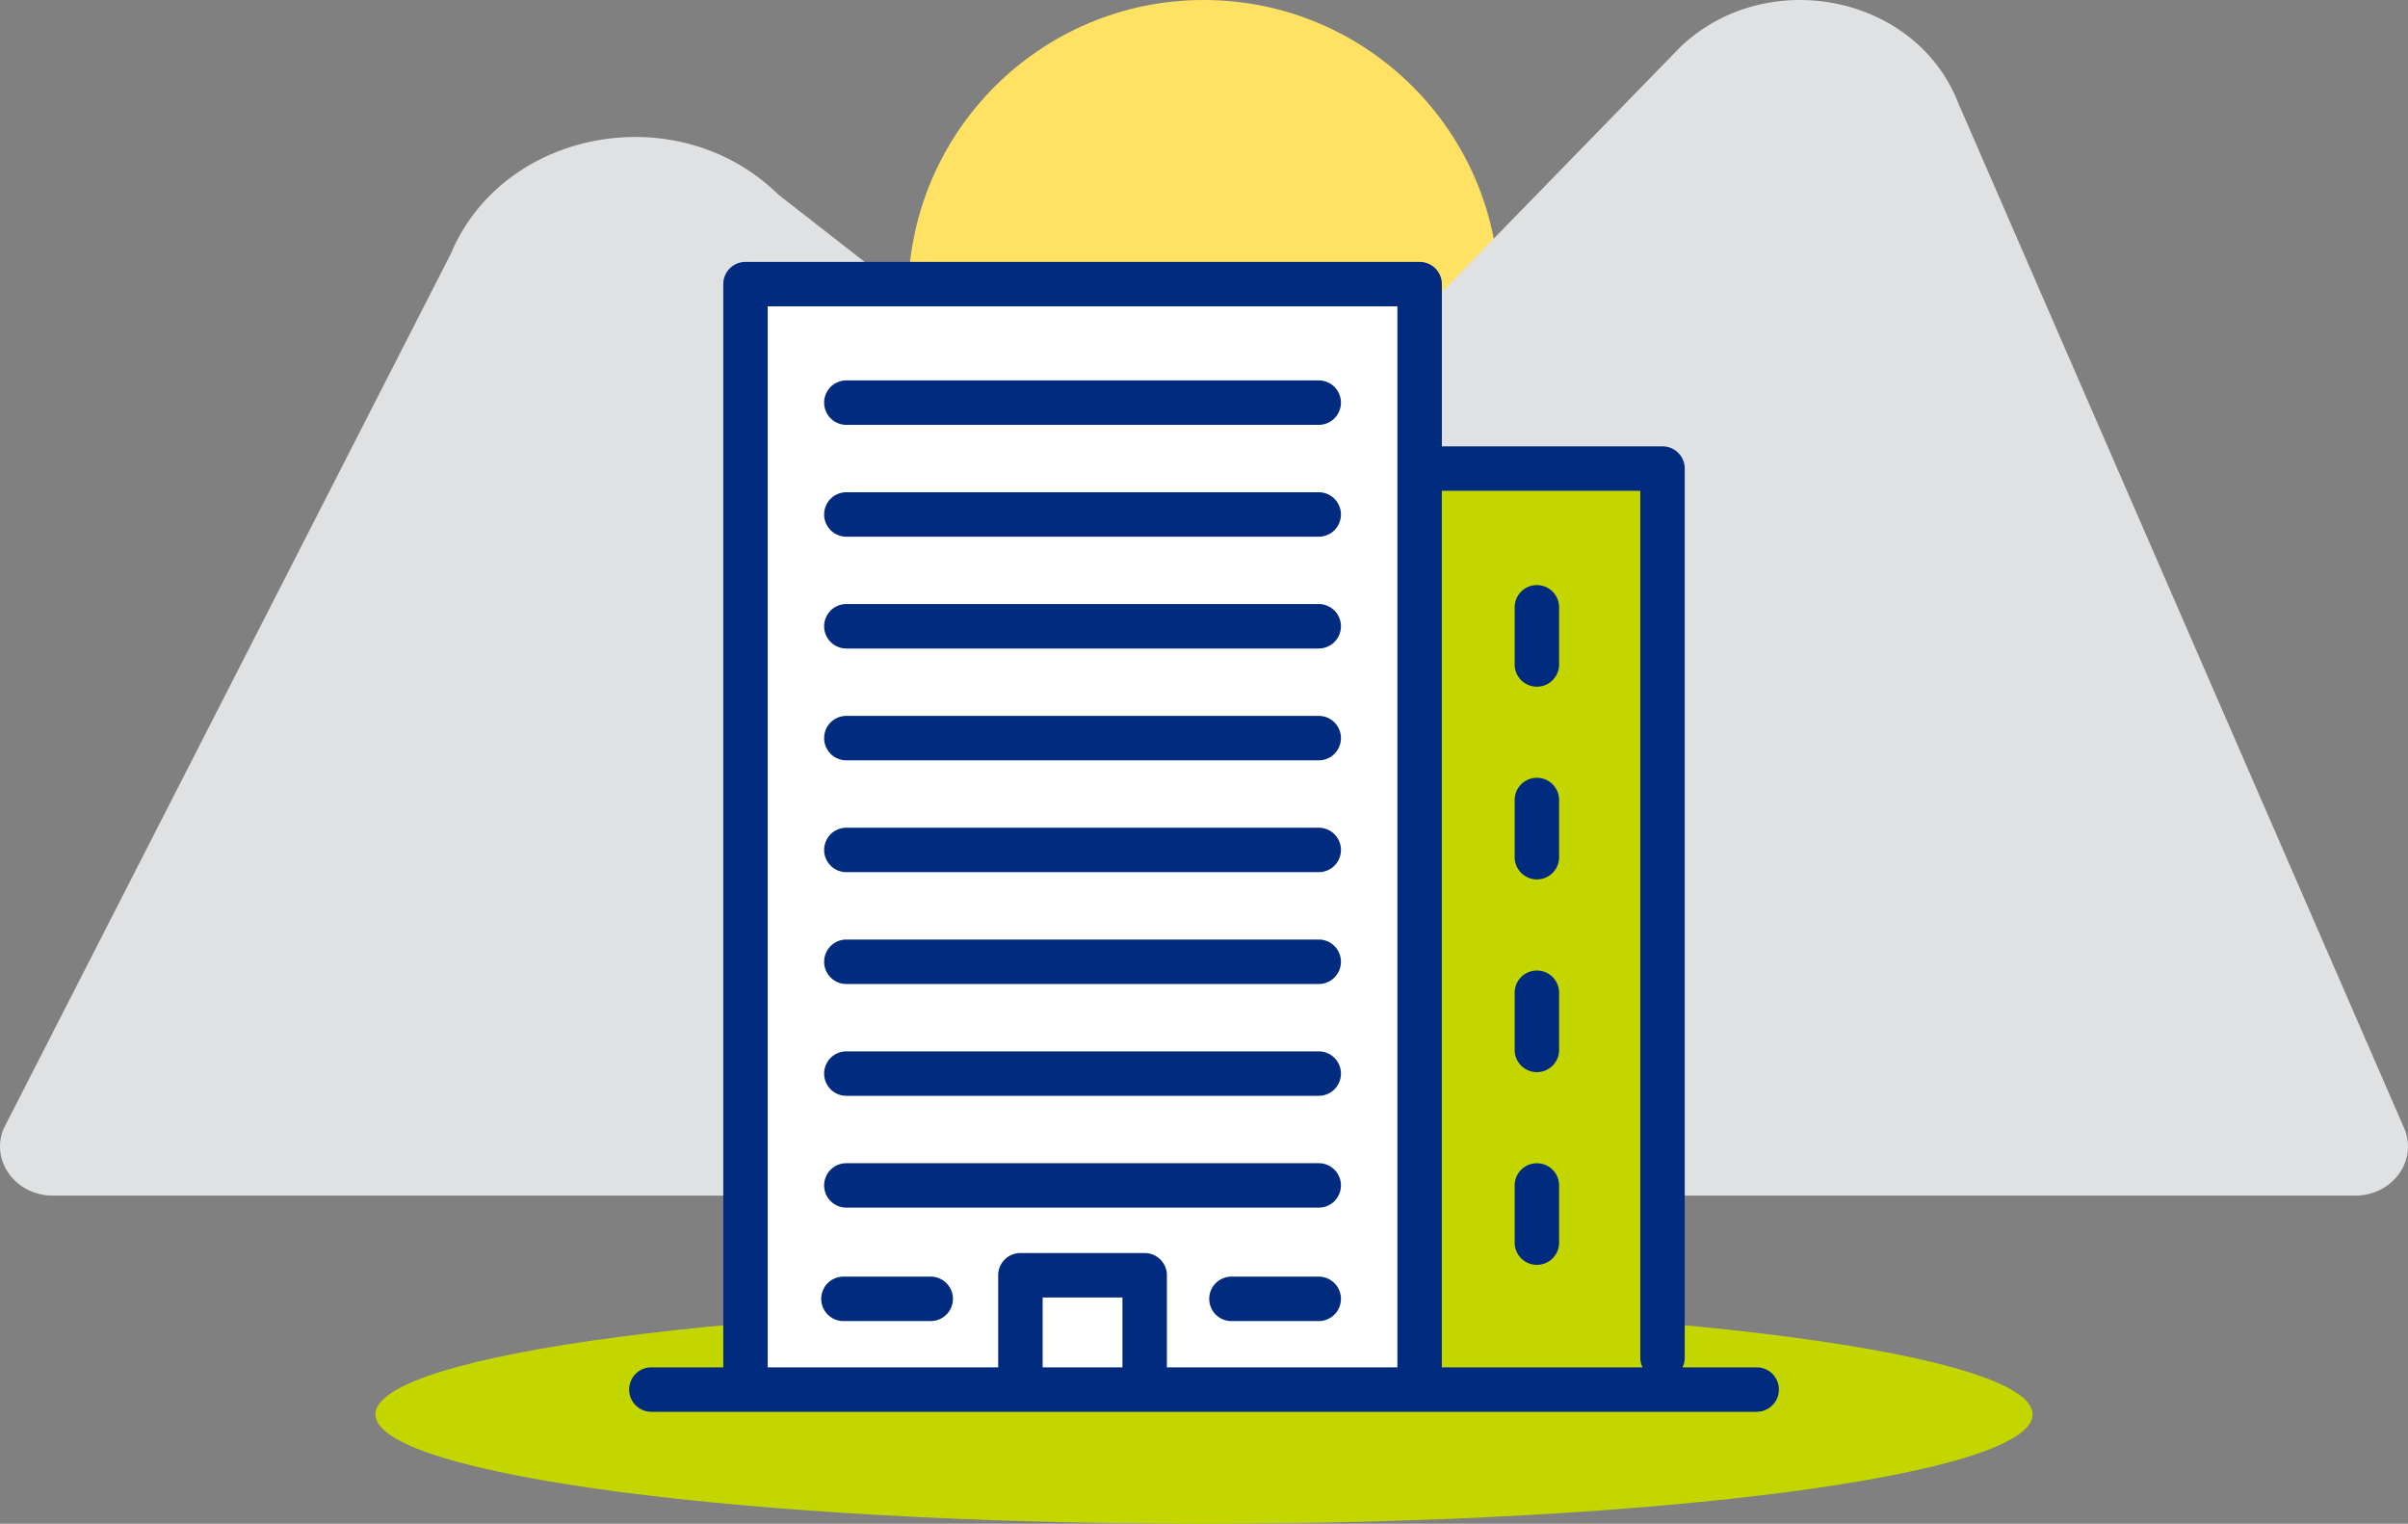
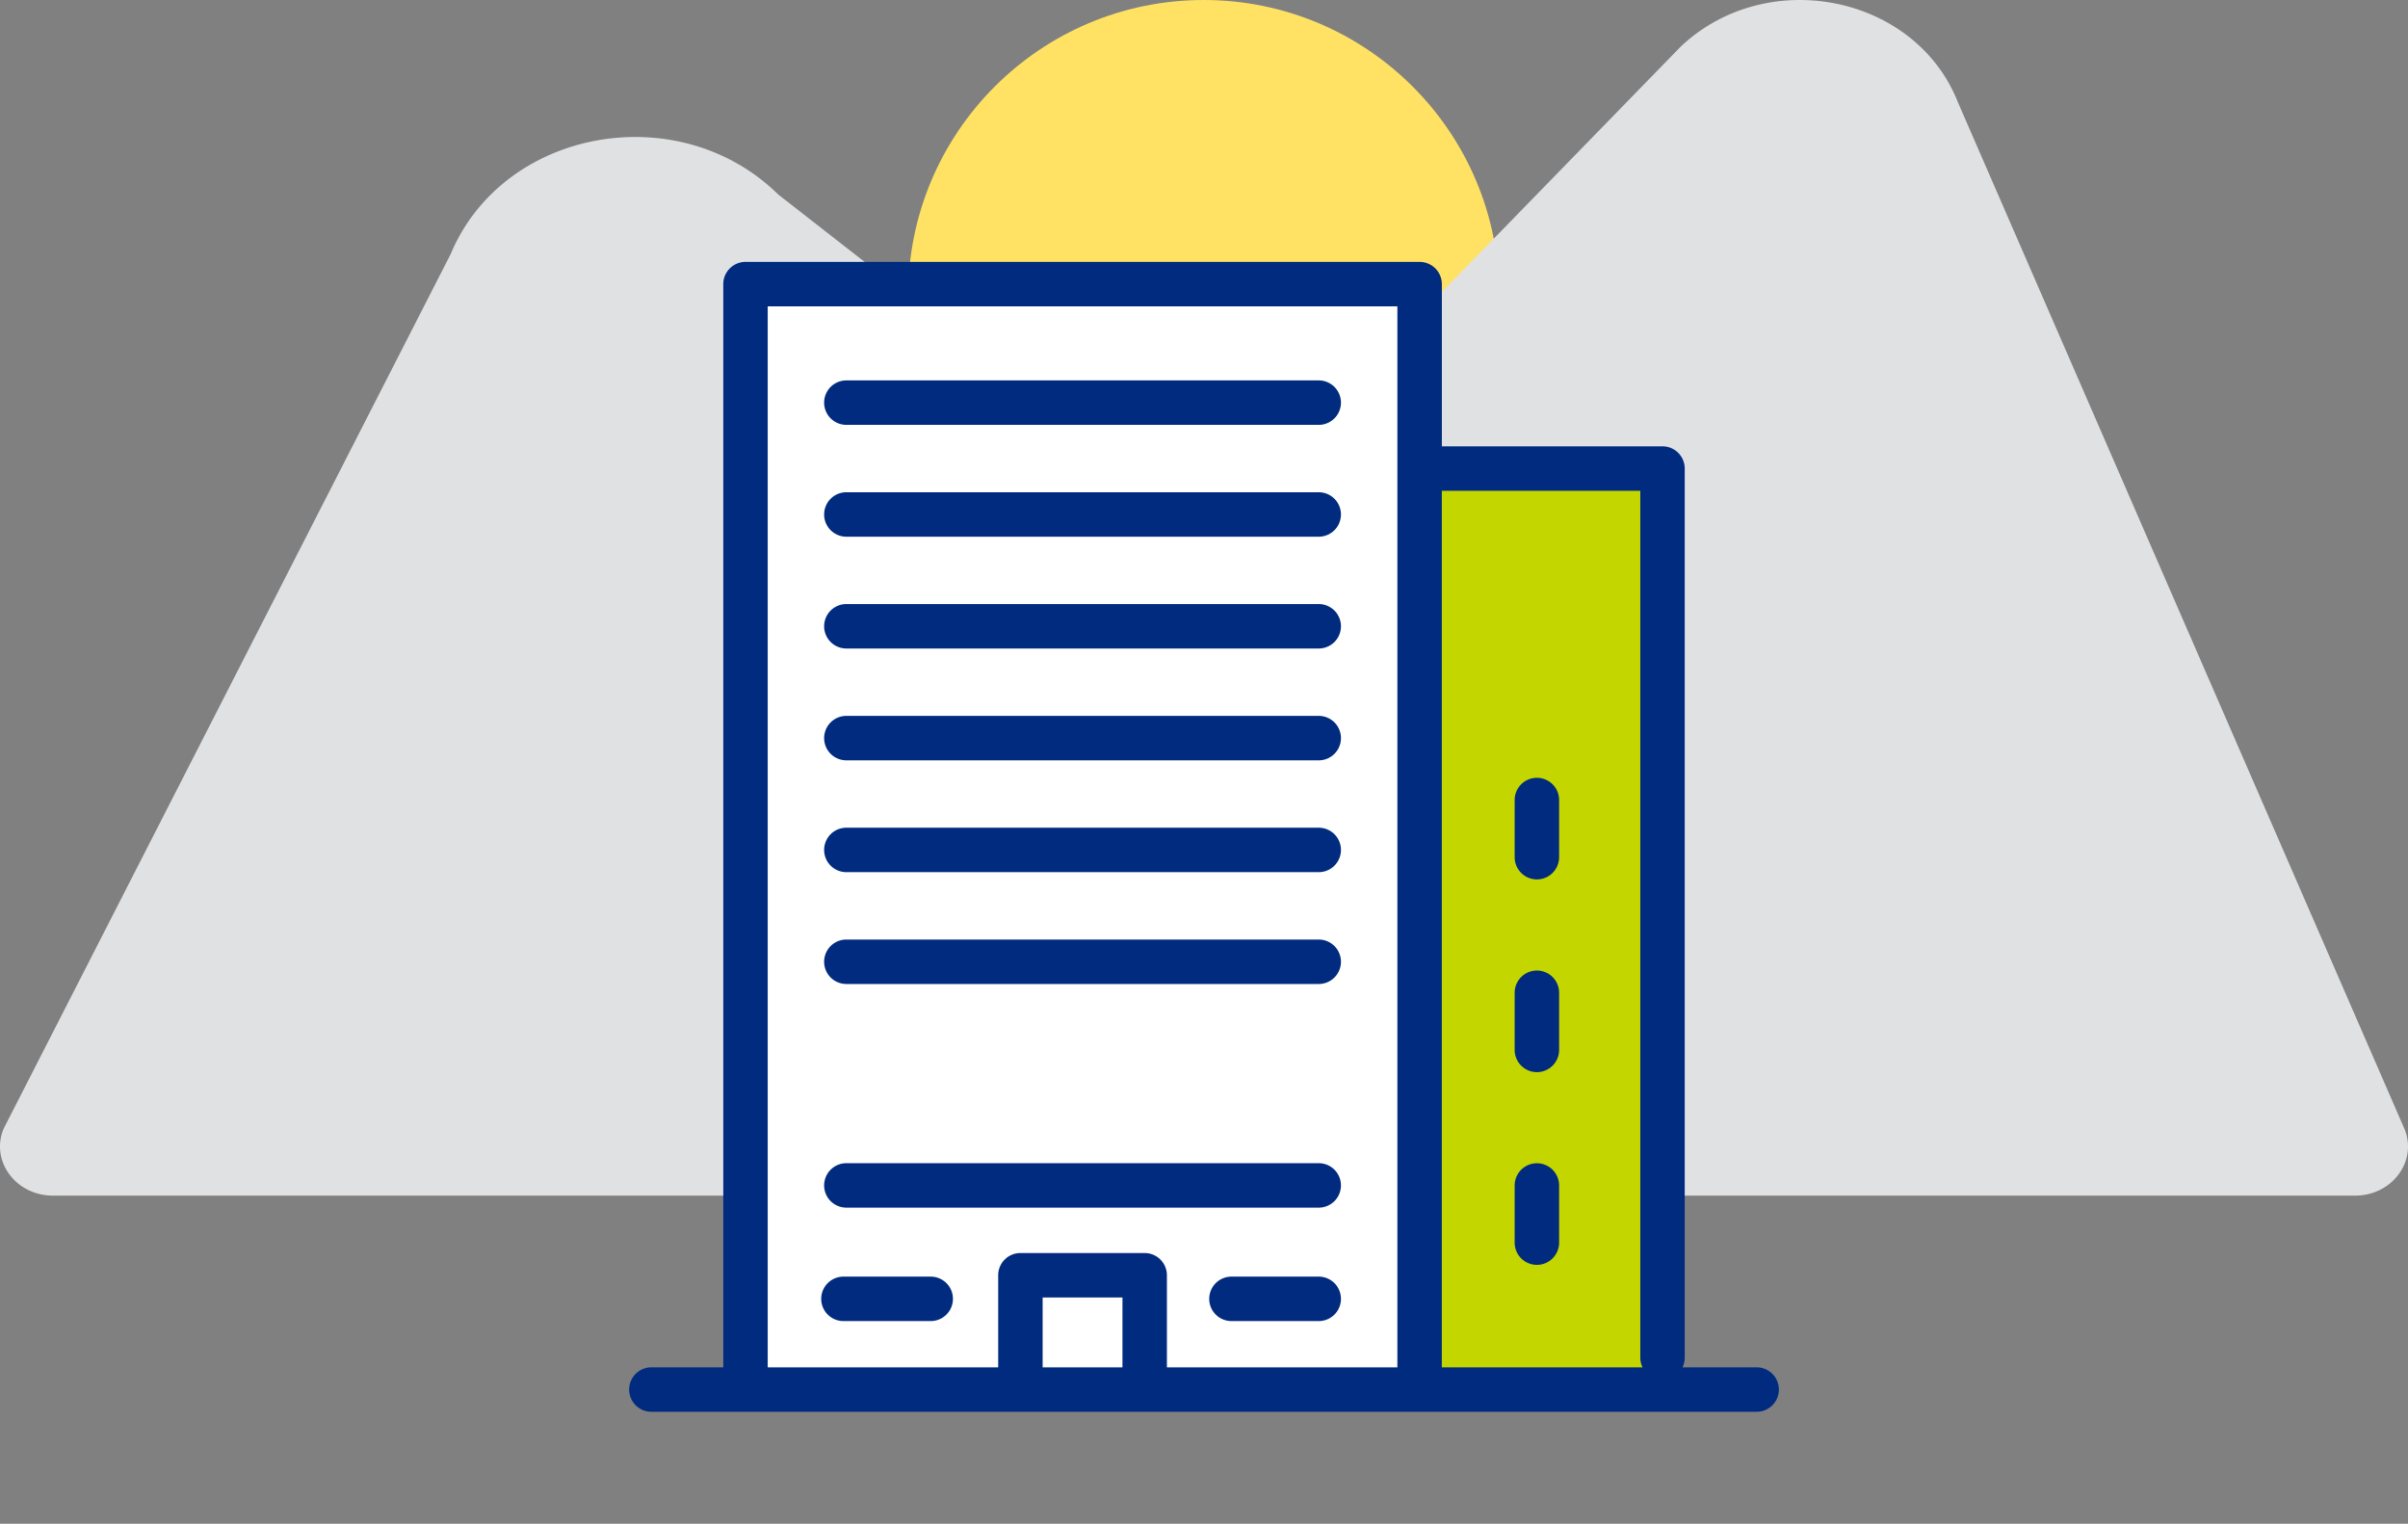
<svg xmlns="http://www.w3.org/2000/svg" id="Commercial_icon" data-name="Commercial icon" width="235.724" height="149.141" viewBox="0 0 235.724 149.141">
  <rect x="0" y="0" width="235.724" height="149.141" fill="#808080" stroke="none" />
  <defs>
    <style>
      .cls-1 {
        fill: #c4d600;
      }

      .cls-2 {
        fill: #ffe263;
      }

      .cls-3 {
        fill: #e0e1e3;
      }

      .cls-4 {
        fill: #fff;
      }

      .cls-5 {
        fill: #002b7f;
      }
    </style>
  </defs>
-   <path id="Path_718" data-name="Path 718" class="cls-1" d="M81.113,0c44.8,0,81.113,4.793,81.113,10.705S125.911,21.411,81.113,21.411,0,16.618,0,10.705,36.316,0,81.113,0Z" transform="translate(36.749 127.73)" />
  <g id="Group_2343" data-name="Group 2343" transform="translate(0 0)">
    <ellipse id="Ellipse_20" data-name="Ellipse 20" class="cls-2" cx="28.933" cy="28.933" rx="28.933" ry="28.933" transform="translate(88.9)" />
    <path id="Path_435" data-name="Path 435" class="cls-3" d="M303.934,210.2H78.583c-3.645,0-6.151-3.4-4.829-6.558l43.768-85.616c5.148-12.282,22.319-15.393,32.061-5.81L187.5,141.79a5.462,5.462,0,0,0,7.452.08l43-44.159c8.465-7.951,22.961-5.025,27.108,5.472L308.8,203.731C310.039,206.872,307.536,210.2,303.934,210.2Z" transform="translate(-73.396 -93.175)" />
  </g>
  <g id="Group_2345" data-name="Group 2345" transform="translate(61.588 25.635)">
    <path id="Path_436" data-name="Path 436" class="cls-4" d="M273.21,168.937h65.864V277.215H273.21Z" transform="translate(-261.796 -166.893)" />
    <path id="Path_437" data-name="Path 437" class="cls-1" d="M452.93,216.379l23.654,1.02v89.926h-23.45Z" transform="translate(-375.857 -197.002)" />
    <g id="Group_2344" data-name="Group 2344">
      <path id="Path_438" data-name="Path 438" class="cls-5" d="M352.343,271.539h-7.259a2.16,2.16,0,0,0,.219-.947V183.569a2.175,2.175,0,0,0-2.175-2.175h-21.6V165.517a2.175,2.175,0,0,0-2.175-2.175H253.36a2.175,2.175,0,0,0-2.175,2.175V271.539h-7.039a2.175,2.175,0,1,0,0,4.35h108.2a2.175,2.175,0,1,0,0-4.35Zm-11.389-85.794v84.847a2.165,2.165,0,0,0,.219.947H321.524V185.745Zm-85.419-18.052h61.64V271.539H294.612v-9.012a2.175,2.175,0,0,0-2.175-2.175H280.272a2.175,2.175,0,0,0-2.175,2.175v9.012H255.535Zm34.727,103.847h-7.814V264.7h7.814Z" transform="translate(-241.97 -163.342)" />
      <path id="Path_439" data-name="Path 439" class="cls-5" d="M296.391,199.439h46.242a2.175,2.175,0,0,0,0-4.35H296.391a2.175,2.175,0,0,0,0,4.35Z" transform="translate(-275.128 -183.49)" />
-       <path id="Path_440" data-name="Path 440" class="cls-5" d="M481.416,259.87a2.175,2.175,0,0,0,2.175-2.175V252.1a2.175,2.175,0,0,0-4.35,0v5.595A2.175,2.175,0,0,0,481.416,259.87Z" transform="translate(-392.555 -218.292)" />
      <path id="Path_441" data-name="Path 441" class="cls-5" d="M481.416,311.5a2.175,2.175,0,0,0,2.175-2.175v-5.595a2.175,2.175,0,0,0-4.35,0v5.595A2.175,2.175,0,0,0,481.416,311.5Z" transform="translate(-392.555 -251.06)" />
      <path id="Path_442" data-name="Path 442" class="cls-5" d="M481.416,363.132a2.175,2.175,0,0,0,2.175-2.175v-5.595a2.175,2.175,0,1,0-4.35,0v5.595A2.175,2.175,0,0,0,481.416,363.132Z" transform="translate(-392.555 -283.828)" />
      <path id="Path_443" data-name="Path 443" class="cls-5" d="M481.416,414.763a2.175,2.175,0,0,0,2.175-2.175v-5.595a2.175,2.175,0,0,0-4.35,0v5.595A2.175,2.175,0,0,0,481.416,414.763Z" transform="translate(-392.555 -316.596)" />
      <path id="Path_444" data-name="Path 444" class="cls-5" d="M296.391,229.4h46.242a2.175,2.175,0,0,0,0-4.35H296.391a2.175,2.175,0,0,0,0,4.35Z" transform="translate(-275.128 -202.504)" />
      <path id="Path_445" data-name="Path 445" class="cls-5" d="M296.391,259.357h46.242a2.175,2.175,0,1,0,0-4.35H296.391a2.175,2.175,0,1,0,0,4.35Z" transform="translate(-275.128 -221.518)" />
      <path id="Path_446" data-name="Path 446" class="cls-5" d="M296.391,289.316h46.242a2.175,2.175,0,0,0,0-4.35H296.391a2.175,2.175,0,1,0,0,4.35Z" transform="translate(-275.128 -240.531)" />
      <path id="Path_447" data-name="Path 447" class="cls-5" d="M296.391,319.275h46.242a2.175,2.175,0,0,0,0-4.35H296.391a2.175,2.175,0,1,0,0,4.35Z" transform="translate(-275.128 -259.545)" />
      <path id="Path_448" data-name="Path 448" class="cls-5" d="M296.391,349.234h46.242a2.175,2.175,0,1,0,0-4.35H296.391a2.175,2.175,0,1,0,0,4.35Z" transform="translate(-275.128 -278.558)" />
-       <path id="Path_449" data-name="Path 449" class="cls-5" d="M296.391,379.192h46.242a2.175,2.175,0,0,0,0-4.35H296.391a2.175,2.175,0,0,0,0,4.35Z" transform="translate(-275.128 -297.571)" />
      <path id="Path_450" data-name="Path 450" class="cls-5" d="M296.391,409.151h46.242a2.175,2.175,0,1,0,0-4.35H296.391a2.175,2.175,0,1,0,0,4.35Z" transform="translate(-275.128 -316.585)" />
      <path id="Path_451" data-name="Path 451" class="cls-5" d="M304.154,435.19H295.61a2.175,2.175,0,0,0,0,4.35h8.544a2.175,2.175,0,0,0,0-4.35Z" transform="translate(-274.632 -335.871)" />
      <path id="Path_452" data-name="Path 452" class="cls-5" d="M408.121,435.19h-8.544a2.175,2.175,0,0,0,0,4.35h8.544a2.175,2.175,0,1,0,0-4.35Z" transform="translate(-340.616 -335.871)" />
    </g>
  </g>
</svg>